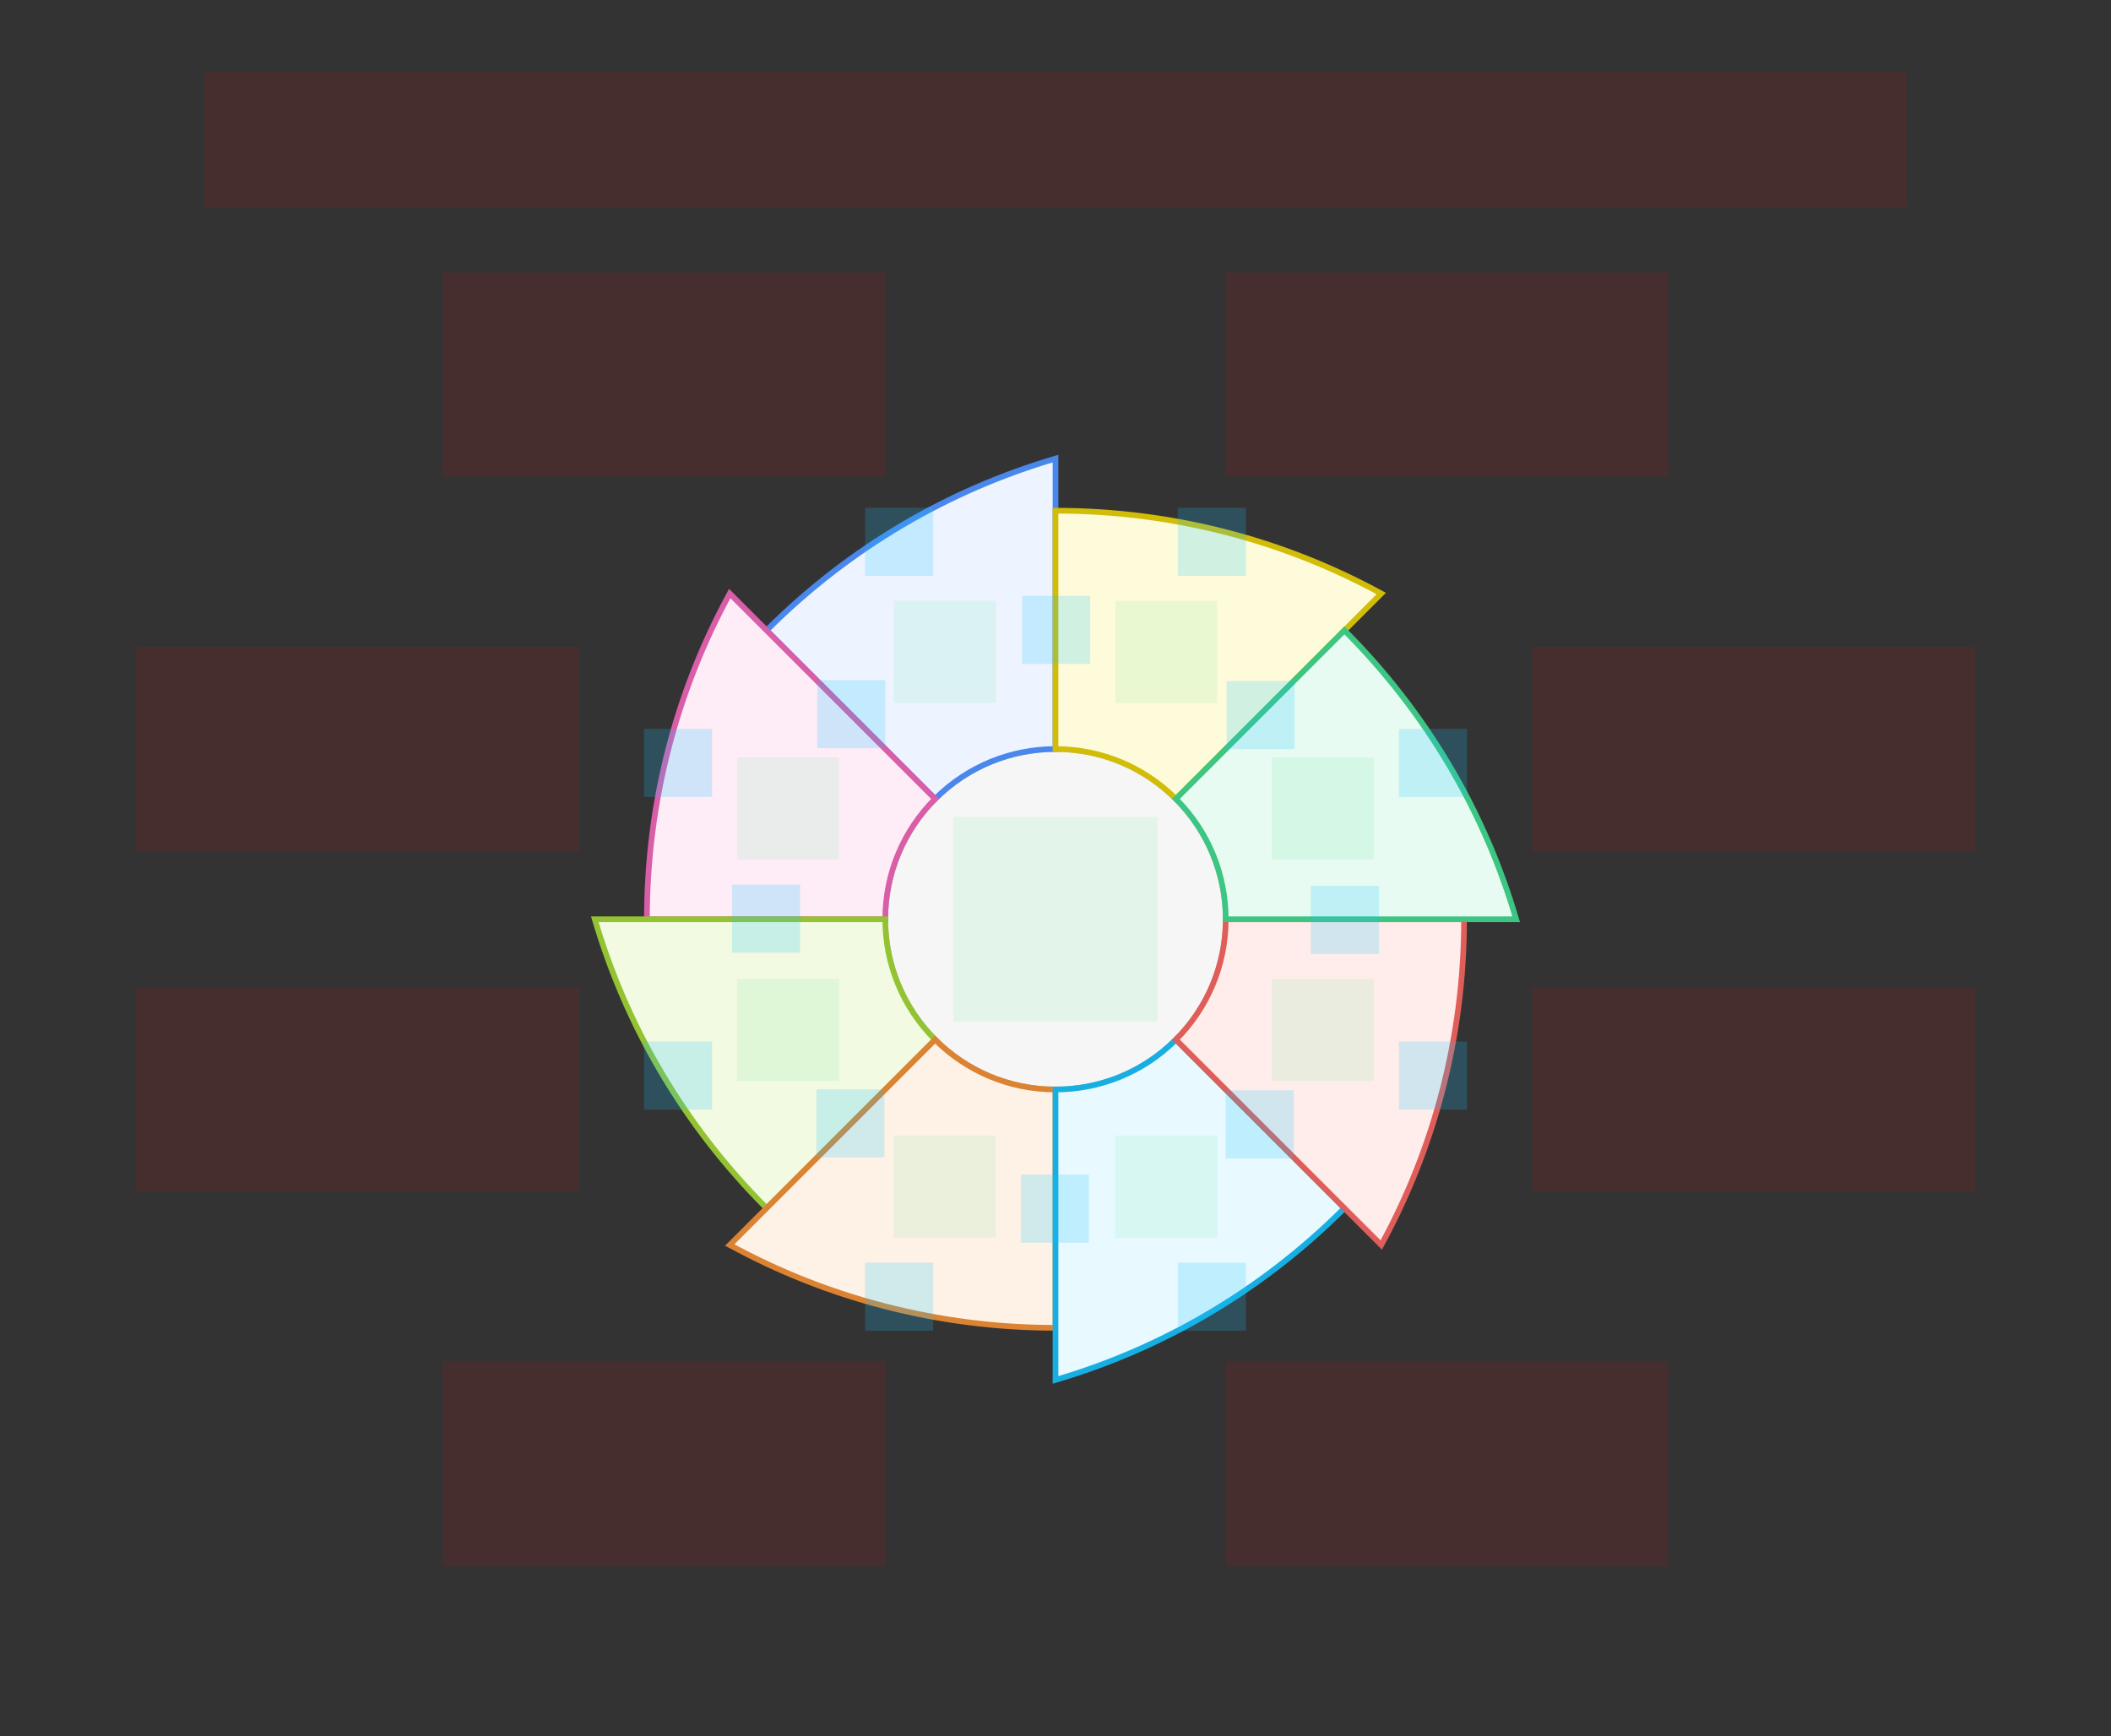
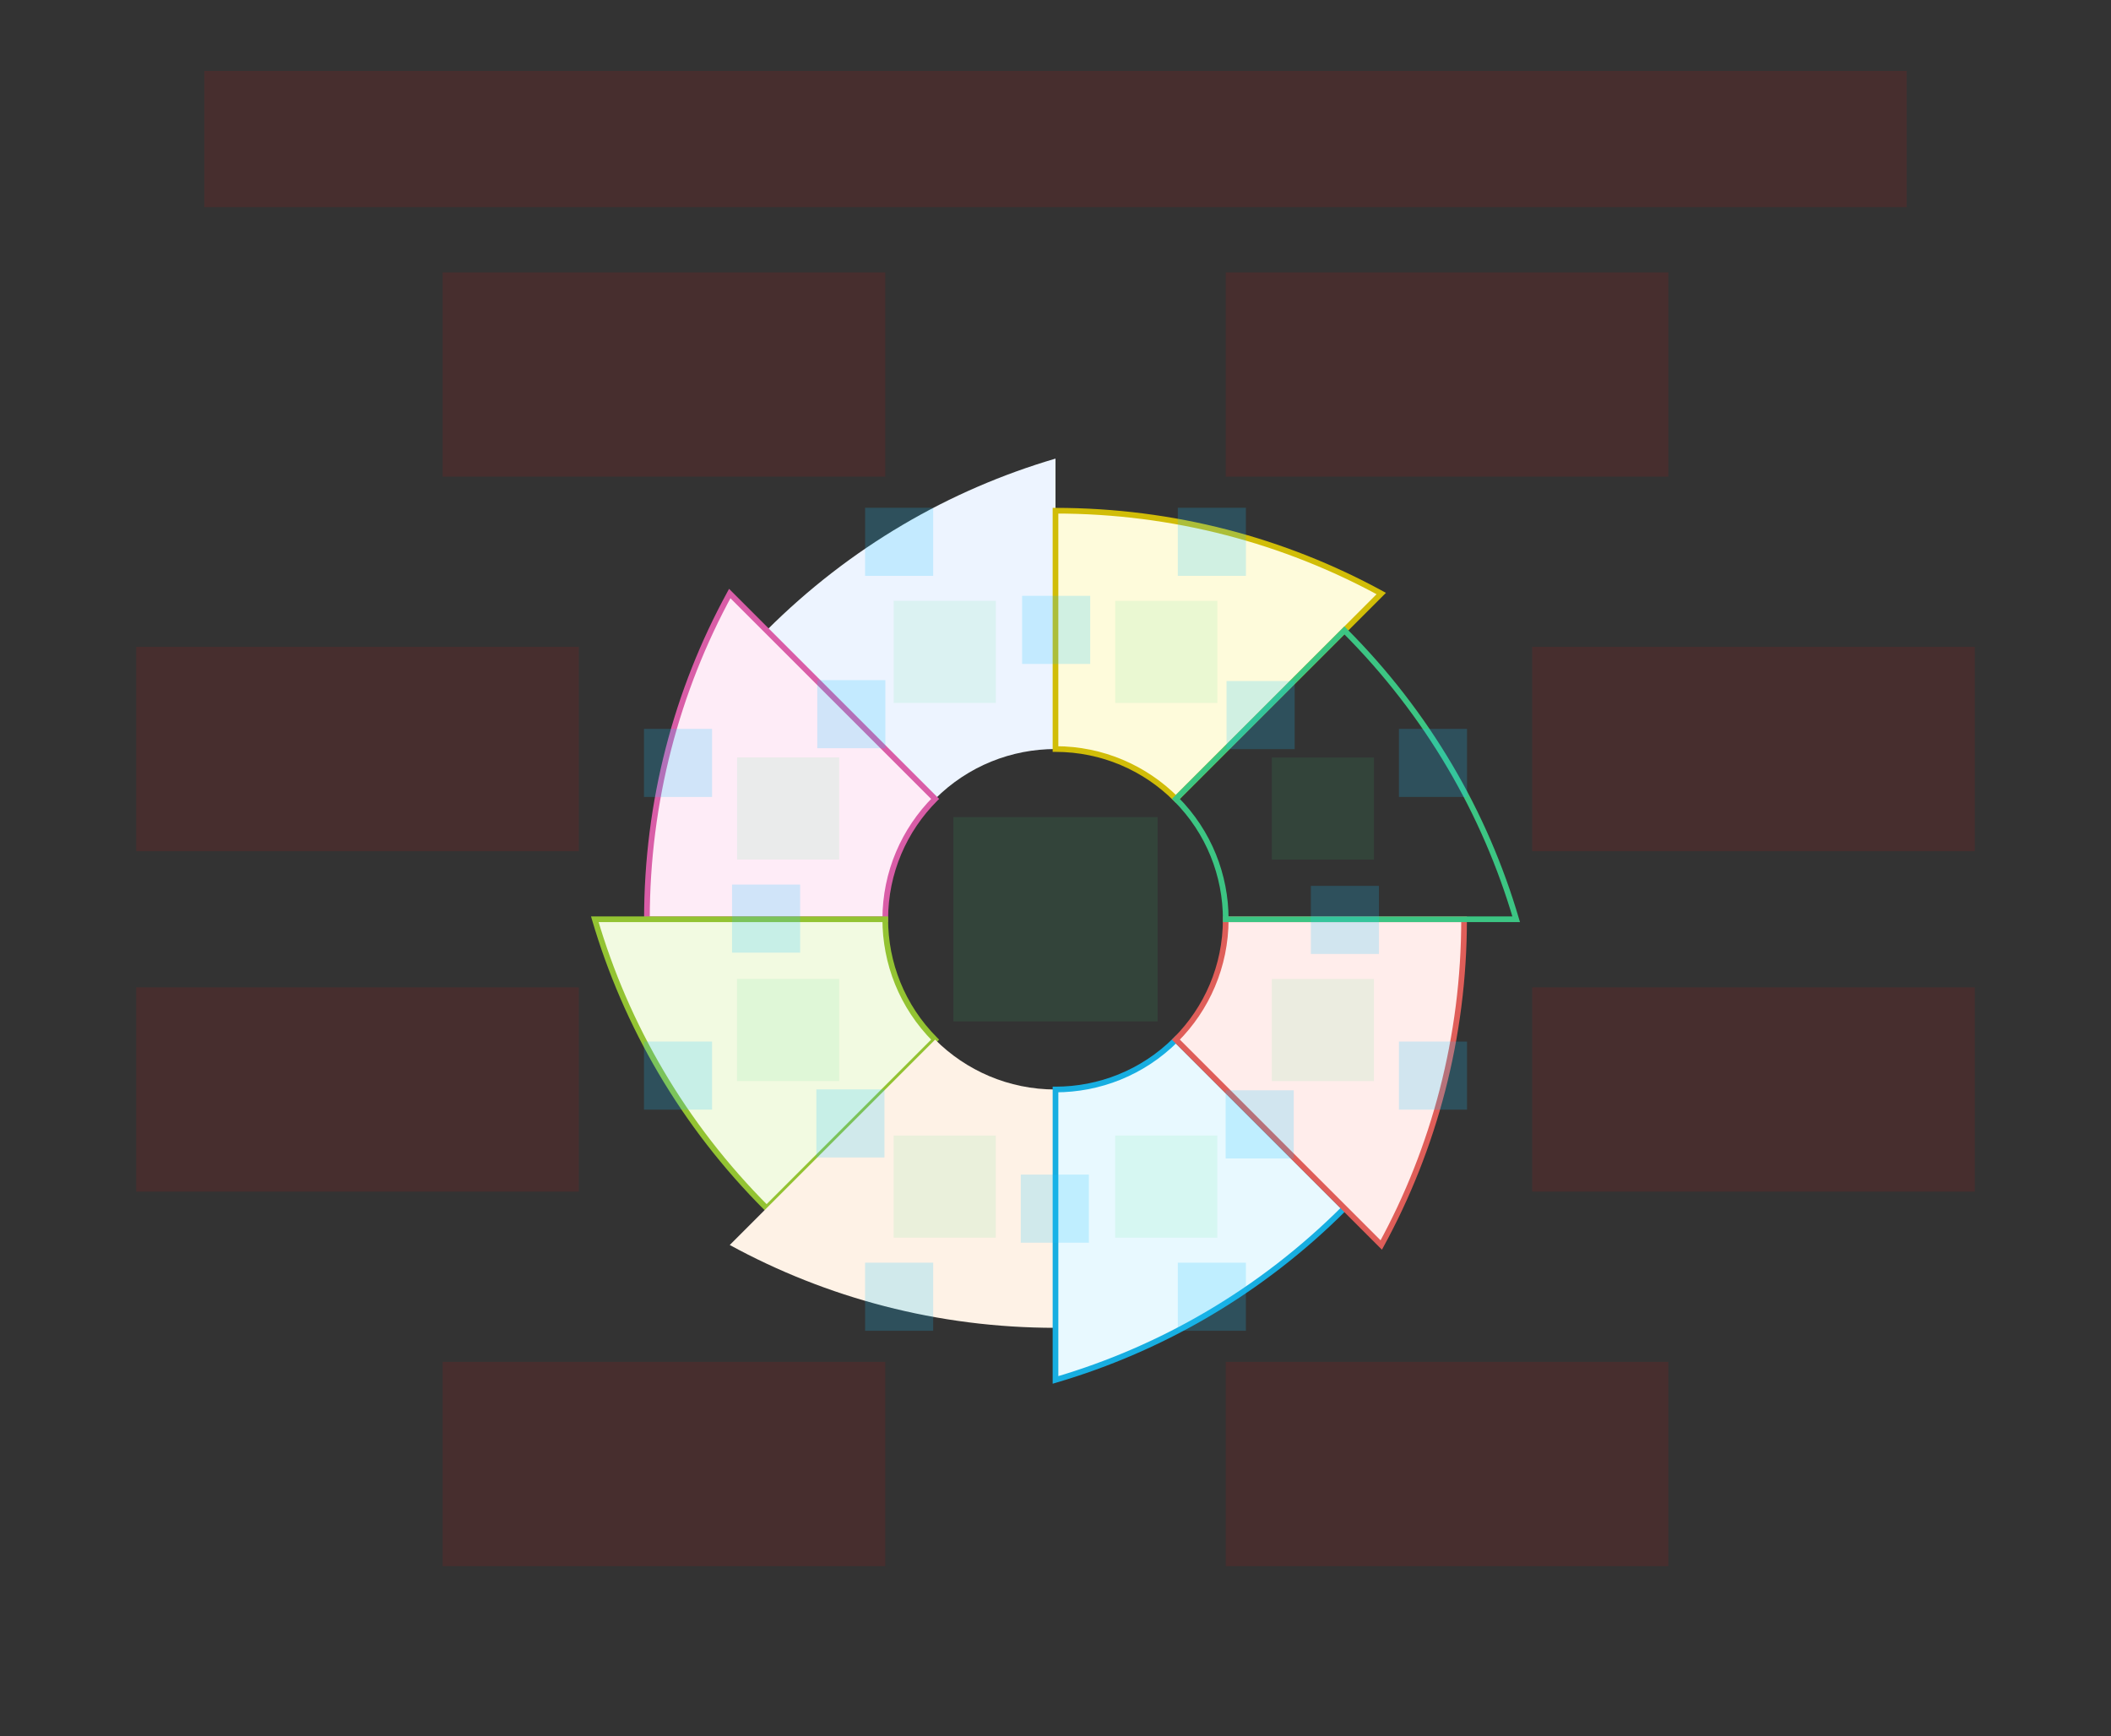
<svg xmlns="http://www.w3.org/2000/svg" width="744" height="612" viewBox="0 0 744 612" fill="none">
  <rect x="0" y="0" width="744" height="612" fill="#333333" stroke="none" />
  <g id="sector-color2-v2--family--8">
    <g id="lines">
      <g id="g-0">
-         <circle id="cr-big" cx="372" cy="324" r="60" fill="#F6F6F6" stroke="#BCBCBC" stroke-width="2" />
-       </g>
+         </g>
      <g id="g-8">
        <g id="cu">
          <path fill-rule="evenodd" clip-rule="evenodd" d="M329.574 281.578L270.177 222.181C299.584 192.773 334.724 172.593 372 161.639L372 264.004C356.645 264.004 341.29 269.862 329.574 281.578Z" fill="#EDF4FF" />
-           <path d="M270.177 222.181L269.47 221.474L268.763 222.181L269.47 222.888L270.177 222.181ZM329.574 281.578L328.867 282.285L329.574 282.992L330.281 282.285L329.574 281.578ZM372 161.639L373 161.639L373 160.303L371.718 160.68L372 161.639ZM372 264.004L372 265.004L373 265.004L373 264.004L372 264.004ZM269.47 222.888L328.867 282.285L330.281 280.871L270.884 221.474L269.47 222.888ZM371.718 160.68C334.286 171.679 298.998 191.945 269.47 221.474L270.884 222.888C300.17 193.602 335.163 173.506 372.282 162.599L371.718 160.68ZM373 264.004L373 161.639L371 161.639L371 264.004L373 264.004ZM330.281 282.285C341.802 270.764 356.899 265.004 372 265.004L372 263.004C356.39 263.004 340.777 268.96 328.867 280.871L330.281 282.285Z" fill="#4987EC" />
        </g>
      </g>
      <g id="g-7">
        <g id="cu_2">
          <path fill-rule="evenodd" clip-rule="evenodd" d="M312.002 324.003L228.002 324.004C228.002 282.415 238.58 243.297 257.192 209.194L329.575 281.577C318.718 292.435 312.002 307.435 312.002 324.003Z" fill="#FEECF7" />
          <path d="M228.002 324.004H227.002V325.004L228.002 325.004L228.002 324.004ZM312.002 324.003L312.002 325.003L313.002 325.003L313.002 324.003L312.002 324.003ZM257.192 209.194L257.899 208.487L256.955 207.542L256.315 208.715L257.192 209.194ZM329.575 281.577L330.282 282.284L330.99 281.577L330.282 280.87L329.575 281.577ZM228.002 325.004L312.002 325.003L312.002 323.003L228.002 323.004L228.002 325.004ZM256.315 208.715C237.624 242.962 227.002 282.244 227.002 324.004H229.002C229.002 282.587 239.536 243.633 258.07 209.673L256.315 208.715ZM330.282 280.87L257.899 208.487L256.485 209.901L328.868 282.284L330.282 280.87ZM313.002 324.003C313.002 307.711 319.604 292.962 330.282 282.284L328.868 280.87C317.831 291.908 311.002 307.159 311.002 324.003L313.002 324.003Z" fill="#D95DA7" />
        </g>
      </g>
      <g id="g-6">
        <g id="cu_3">
          <path fill-rule="evenodd" clip-rule="evenodd" d="M329.576 366.428L270.179 425.825C240.772 396.418 220.591 361.277 209.637 324.002L312.002 324.002C312.002 339.357 317.86 354.712 329.576 366.428Z" fill="#F2FAE1" />
          <path d="M270.179 425.825L269.472 426.532L270.179 427.239L270.886 426.532L270.179 425.825ZM329.576 366.428L330.283 367.135L330.99 366.428L330.283 365.721L329.576 366.428ZM209.637 324.002L209.637 323.002L208.301 323.002L208.678 324.284L209.637 324.002ZM312.002 324.002L313.002 324.002L313.002 323.002L312.002 323.002L312.002 324.002ZM270.886 426.532L330.283 367.135L328.869 365.721L269.472 425.118L270.886 426.532ZM208.678 324.284C219.678 361.716 239.943 397.003 269.472 426.532L270.886 425.118C241.6 395.832 221.505 360.839 210.597 323.72L208.678 324.284ZM312.002 323.002L209.637 323.002L209.637 325.002L312.002 325.002L312.002 323.002ZM330.283 365.721C318.762 354.2 313.002 339.103 313.002 324.002L311.002 324.002C311.002 339.611 316.958 355.224 328.869 367.135L330.283 365.721Z" fill="#93C332" />
        </g>
      </g>
      <g id="g-5">
        <g id="cu_4">
          <path fill-rule="evenodd" clip-rule="evenodd" d="M372.002 384L372.002 468C330.413 468 291.296 457.422 257.192 438.809L329.575 366.426C340.433 377.284 355.433 384 372.002 384Z" fill="#FEF2E6" />
-           <path d="M372.002 468V469H373.002L373.002 468L372.002 468ZM372.002 384L373.002 384L373.002 383L372.002 383L372.002 384ZM257.192 438.809L256.485 438.102L255.54 439.047L256.713 439.687L257.192 438.809ZM329.575 366.426L330.282 365.719L329.575 365.012L328.868 365.719L329.575 366.426ZM373.002 468L373.002 384L371.002 384L371.002 468L373.002 468ZM256.713 439.687C290.96 458.378 330.242 469 372.002 469V467C330.585 467 291.631 456.466 257.671 437.932L256.713 439.687ZM328.868 365.719L256.485 438.102L257.899 439.516L330.282 367.133L328.868 365.719ZM372.002 383C355.709 383 340.96 376.397 330.282 365.719L328.868 367.133C339.906 378.171 355.157 385 372.002 385L372.002 383Z" fill="#DB8333" />
        </g>
      </g>
      <g id="g-4">
        <g id="cu_5">
          <path fill-rule="evenodd" clip-rule="evenodd" d="M414.426 366.426L473.823 425.823C444.416 455.23 409.276 475.411 372 486.364L372 383.999C387.355 383.999 402.711 378.141 414.426 366.426Z" fill="#E8F9FF" />
          <path d="M473.823 425.823L474.531 426.53L475.238 425.823L474.531 425.115L473.823 425.823ZM414.426 366.426L415.134 365.719L414.426 365.011L413.719 365.719L414.426 366.426ZM372 486.364L371 486.364L371 487.7L372.282 487.324L372 486.364ZM372 383.999L372 382.999L371 382.999L371 383.999L372 383.999ZM474.531 425.115L415.134 365.719L413.719 367.133L473.116 426.53L474.531 425.115ZM372.282 487.324C409.714 476.324 445.002 456.058 474.531 426.53L473.116 425.115C443.83 454.402 408.837 474.497 371.718 485.405L372.282 487.324ZM371 383.999L371 486.364L373 486.364L373 383.999L371 383.999ZM413.719 365.719C402.199 377.239 387.101 382.999 372 382.999L372 384.999C387.61 384.999 403.223 379.044 415.134 367.133L413.719 365.719Z" fill="#17AEE1" />
        </g>
      </g>
      <g id="g-3">
        <g id="cu_6">
          <path fill-rule="evenodd" clip-rule="evenodd" d="M431.998 324L515.998 324C515.998 365.588 505.42 404.706 486.808 438.809L414.425 366.426C425.282 355.568 431.998 340.568 431.998 324Z" fill="#FFEDEB" />
          <path d="M515.998 324L516.998 324L516.998 323L515.998 323L515.998 324ZM431.998 324L431.998 323L430.998 323L430.998 324L431.998 324ZM486.808 438.809L486.101 439.516L487.045 440.461L487.685 439.288L486.808 438.809ZM414.425 366.426L413.718 365.719L413.01 366.426L413.718 367.133L414.425 366.426ZM515.998 323L431.998 323L431.998 325L515.998 325L515.998 323ZM487.685 439.288C506.376 405.042 516.998 365.76 516.998 324L514.998 324C514.998 365.417 504.464 404.37 485.93 438.33L487.685 439.288ZM413.718 367.133L486.101 439.516L487.515 438.102L415.132 365.719L413.718 367.133ZM430.998 324C430.998 340.293 424.396 355.041 413.718 365.719L415.132 367.133C426.169 356.096 432.998 340.844 432.998 324L430.998 324Z" fill="#DF5E59" />
        </g>
      </g>
      <g id="g-2">
        <g id="cu_7">
          <path fill-rule="evenodd" clip-rule="evenodd" d="M371.998 264.003L371.998 180.003C413.587 180.003 452.704 190.582 486.808 209.194L414.425 281.577C403.567 270.719 388.567 264.003 371.998 264.003Z" fill="#FEFBDB" />
          <path d="M371.998 180.003L371.998 179.003L370.998 179.003L370.998 180.003L371.998 180.003ZM371.998 264.003L370.998 264.003L370.998 265.003L371.998 265.003L371.998 264.003ZM486.808 209.194L487.515 209.901L488.46 208.956L487.287 208.316L486.808 209.194ZM414.425 281.577L413.718 282.284L414.425 282.991L415.132 282.284L414.425 281.577ZM370.998 180.003L370.998 264.003L372.998 264.003L372.998 180.003L370.998 180.003ZM487.287 208.316C453.04 189.626 413.758 179.003 371.998 179.003L371.998 181.003C413.415 181.003 452.369 191.538 486.329 210.072L487.287 208.316ZM415.132 282.284L487.515 209.901L486.101 208.487L413.718 280.87L415.132 282.284ZM371.998 265.003C388.291 265.003 403.04 271.606 413.718 282.284L415.132 280.87C404.094 269.832 388.843 263.003 371.998 263.003L371.998 265.003Z" fill="#D1BD08" />
        </g>
      </g>
      <g id="g-1">
        <g id="cu_8">
-           <path fill-rule="evenodd" clip-rule="evenodd" d="M414.424 281.575L473.821 222.178C503.228 251.586 523.409 286.726 534.363 324.002L431.998 324.002C431.998 308.646 426.14 293.291 414.424 281.575Z" fill="#E7FBF2" />
          <path d="M473.821 222.178L474.528 221.471L473.821 220.764L473.114 221.471L473.821 222.178ZM414.424 281.575L413.717 280.868L413.01 281.575L413.717 282.282L414.424 281.575ZM534.363 324.002L534.363 325.002L535.699 325.002L535.322 323.72L534.363 324.002ZM431.998 324.002L430.998 324.002L430.998 325.002L431.998 325.002L431.998 324.002ZM473.114 221.471L413.717 280.868L415.131 282.282L474.528 222.885L473.114 221.471ZM535.322 323.72C524.322 286.287 504.057 251 474.528 221.471L473.114 222.885C502.4 252.171 522.495 287.164 533.403 324.284L535.322 323.72ZM431.998 325.002L534.363 325.002L534.363 323.002L431.998 323.002L431.998 325.002ZM413.717 282.282C425.238 293.803 430.998 308.901 430.998 324.002L432.998 324.002C432.998 308.392 427.042 292.779 415.131 280.868L413.717 282.282Z" fill="#3CC583" />
        </g>
      </g>
    </g>
    <path id="tx-cb-title" d="M72 25L672 25V73L72 73L72 25Z" fill="#FF0000" fill-opacity="0.1" />
    <path id="ic-cc-0" d="M336 287.996H408V359.996H336V287.996Z" fill="#33DE7B" fill-opacity="0.1" />
    <rect id="bt-cc-remove-8" x="304.894" y="178.961" width="24" height="24" fill="#1AC6FF" fill-opacity="0.2" />
    <rect id="bt-cc-remove-7" x="226.961" y="256.894" width="24" height="24" fill="#1AC6FF" fill-opacity="0.2" />
    <rect id="bt-cc-remove-6" x="226.961" y="367.106" width="24" height="24" fill="#1AC6FF" fill-opacity="0.2" />
    <rect id="bt-cc-remove-5" x="304.894" y="445.039" width="24" height="24" fill="#1AC6FF" fill-opacity="0.2" />
    <rect id="bt-cc-remove-4" x="415.106" y="445.039" width="24" height="24" fill="#1AC6FF" fill-opacity="0.2" />
    <rect id="bt-cc-remove-3" x="493.039" y="367.106" width="24" height="24" fill="#1AC6FF" fill-opacity="0.2" />
    <rect id="bt-cc-remove-2" x="493.039" y="256.894" width="24" height="24" fill="#1AC6FF" fill-opacity="0.2" />
    <rect id="bt-cc-remove-1" x="415.106" y="178.961" width="24" height="24" fill="#1AC6FF" fill-opacity="0.2" />
    <rect id="bt-cc-add-9" x="360.23" y="210" width="24" height="24" fill="#1AC6FF" fill-opacity="0.2" />
    <rect id="bt-cc-add-8" x="288.038" y="239.713" width="24" height="24" fill="#1AC6FF" fill-opacity="0.2" />
    <rect id="bt-cc-add-7" x="258" y="311.77" width="24" height="24" fill="#1AC6FF" fill-opacity="0.2" />
    <rect id="bt-cc-add-6" x="287.713" y="383.962" width="24" height="24" fill="#1AC6FF" fill-opacity="0.2" />
    <rect id="bt-cc-add-5" x="359.77" y="414" width="24" height="24" fill="#1AC6FF" fill-opacity="0.2" />
    <rect id="bt-cc-add-4" x="431.962" y="384.287" width="24" height="24" fill="#1AC6FF" fill-opacity="0.2" />
    <rect id="bt-cc-add-3" x="462" y="312.23" width="24" height="24" fill="#1AC6FF" fill-opacity="0.2" />
    <rect id="bt-cc-add-2" x="432.287" y="240.038" width="24" height="24" fill="#1AC6FF" fill-opacity="0.2" />
    <path id="ic-cc-8" d="M314.972 211.762H350.972V247.762H314.972V211.762Z" fill="#33DE7B" fill-opacity="0.1" />
    <path id="ic-cc-7" d="M259.767 266.961H295.767V302.961H259.767V266.961Z" fill="#33DE7B" fill-opacity="0.1" />
    <path id="ic-cc-6" d="M259.762 345.028H295.762V381.028H259.762V345.028Z" fill="#33DE7B" fill-opacity="0.1" />
    <path id="ic-cc-5" d="M314.96 400.233H350.96V436.233H314.96V400.233Z" fill="#33DE7B" fill-opacity="0.1" />
    <path id="ic-cc-4" d="M393.028 400.238H429.028V436.238H393.028V400.238Z" fill="#33DE7B" fill-opacity="0.1" />
    <path id="ic-cc-3" d="M448.233 345.04H484.233V381.04H448.233V345.04Z" fill="#33DE7B" fill-opacity="0.1" />
    <path id="ic-cc-2" d="M448.238 266.972H484.238V302.972H448.238V266.972Z" fill="#33DE7B" fill-opacity="0.1" />
    <path id="ic-cc-1" d="M393.04 211.767H429.04V247.767H393.04V211.767Z" fill="#33DE7B" fill-opacity="0.1" />
    <path id="tx-rb-8" d="M156 96L312 96V168H156V96Z" fill="#FF0000" fill-opacity="0.1" />
    <path id="tx-rc-7" d="M48 228H204V300H48V228Z" fill="#FF0000" fill-opacity="0.1" />
    <path id="tx-rc-6" d="M48 348H204V420H48L48 348Z" fill="#FF0000" fill-opacity="0.1" />
    <path id="tx-rt-5" d="M156 480H312V552H156V480Z" fill="#FF0000" fill-opacity="0.1" />
    <path id="tx-lt-4" d="M432 480H588V552H432V480Z" fill="#FF0000" fill-opacity="0.1" />
    <path id="tx-lc-3" d="M540 348H696V420H540V348Z" fill="#FF0000" fill-opacity="0.1" />
    <path id="tx-lc-2" d="M540 228H696V300H540V228Z" fill="#FF0000" fill-opacity="0.1" />
    <path id="tx-lb-1" d="M432 96L588 96V168H432V96Z" fill="#FF0000" fill-opacity="0.1" />
  </g>
</svg>